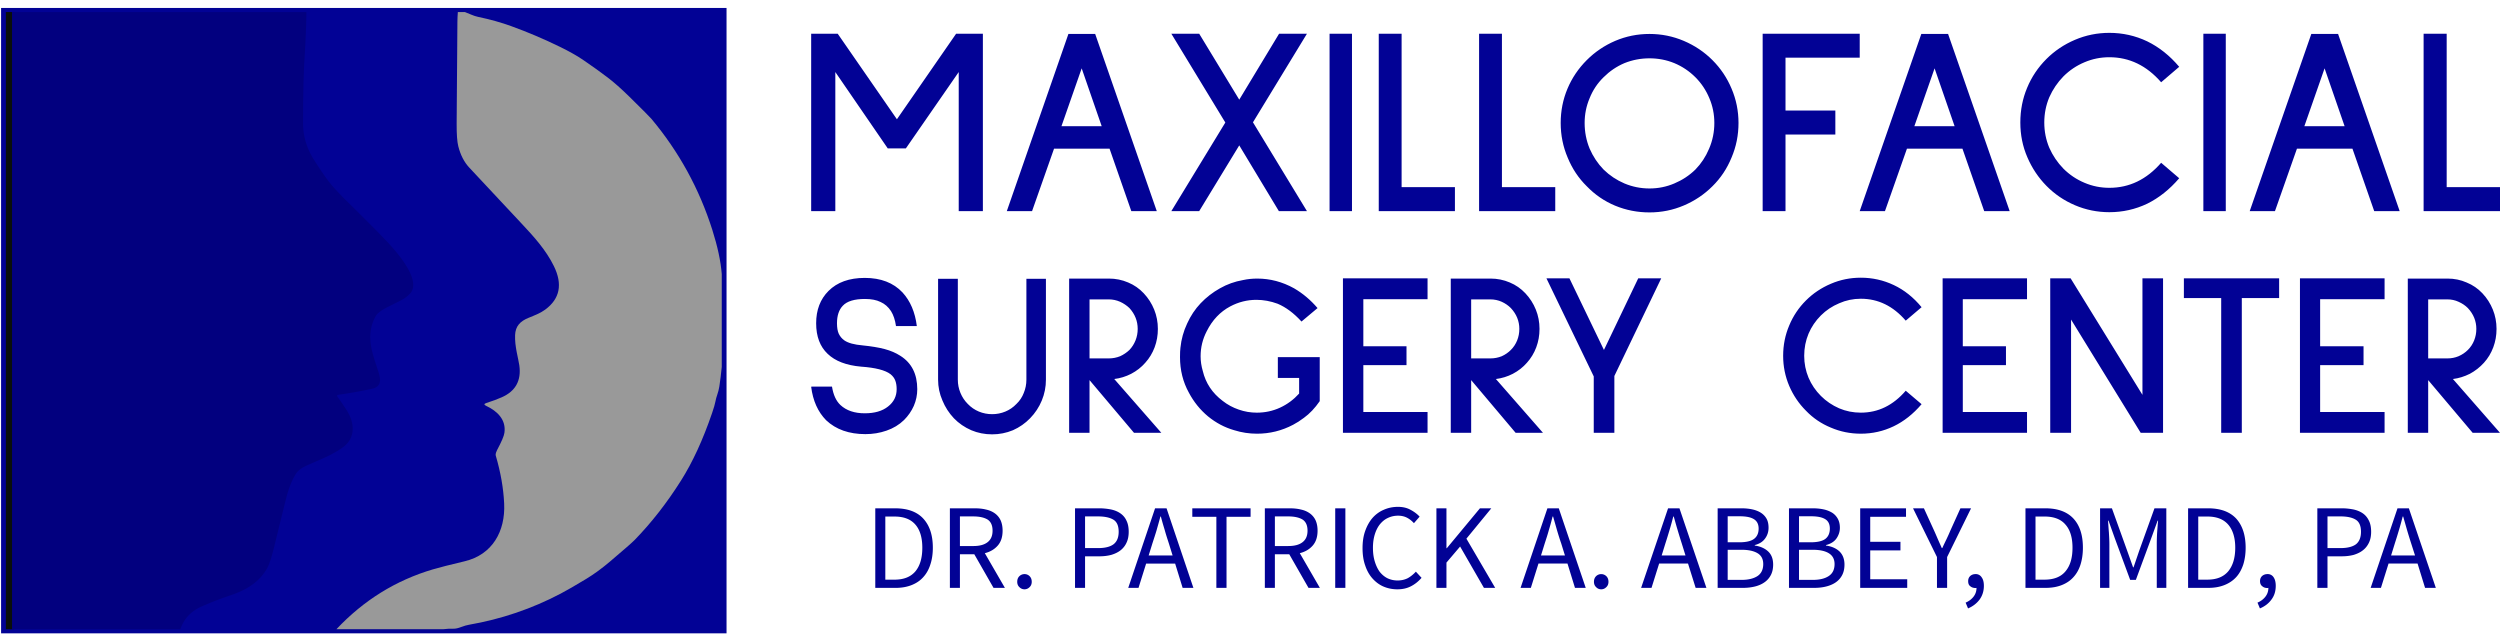
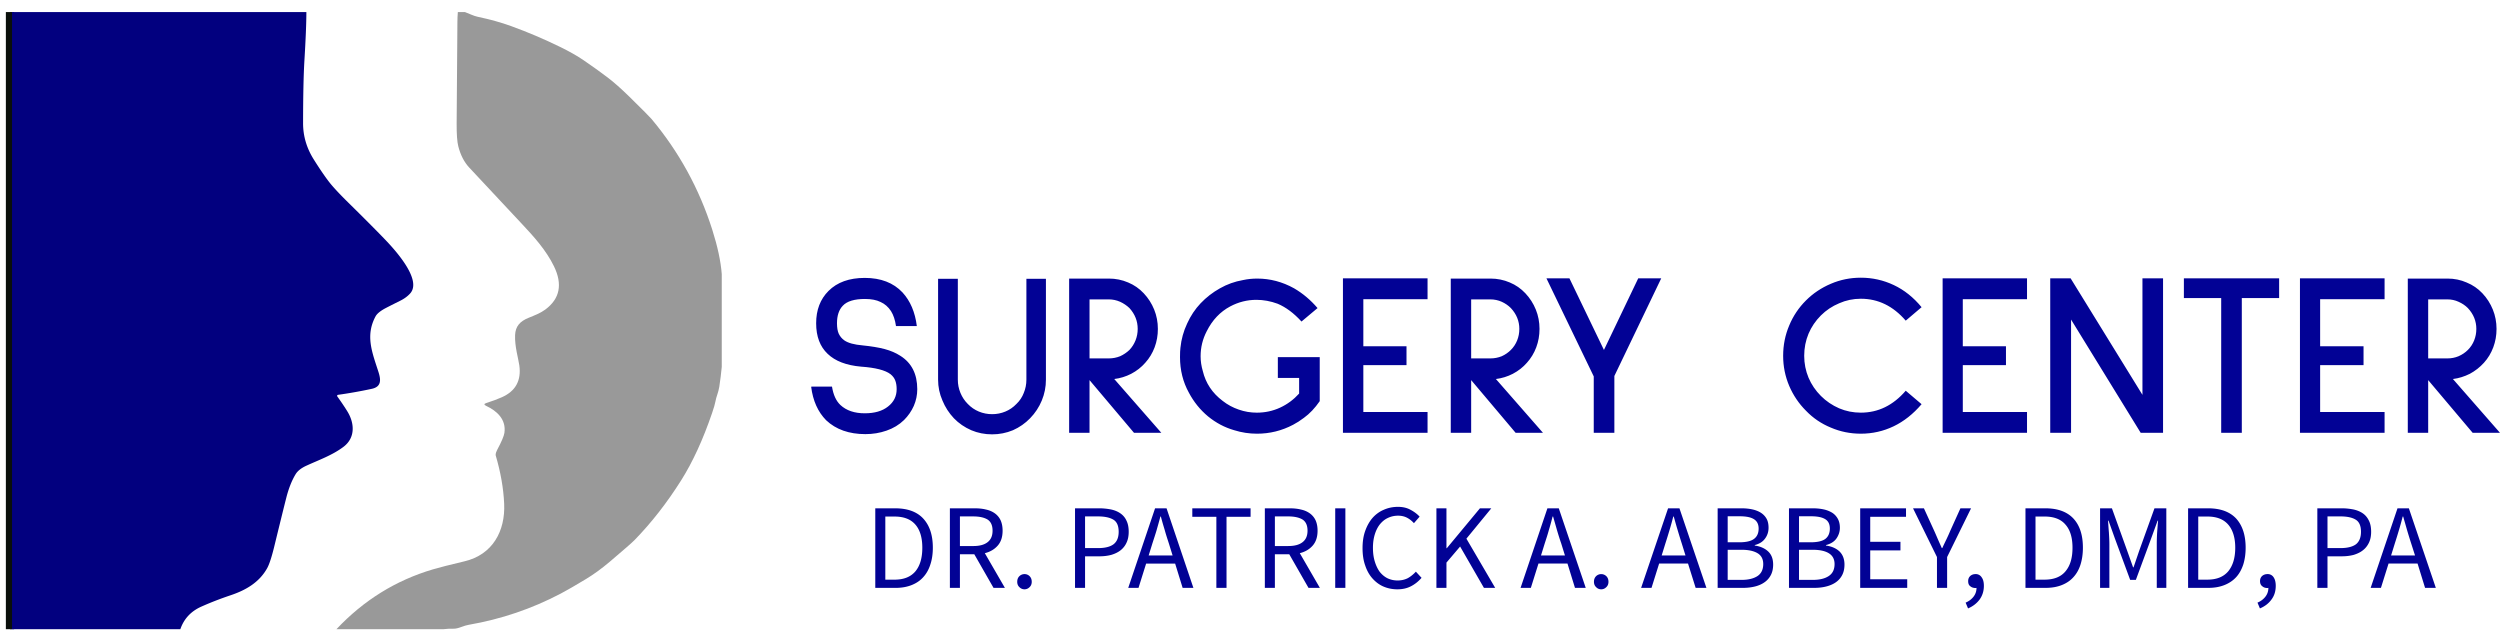
<svg xmlns="http://www.w3.org/2000/svg" version="1.0" color-interpolation-filters="sRGB" style="margin:auto" viewBox="66.57 98.48 206.77 53.04">
  <rect width="100%" height="100%" fill="none" class="background" />
  <g fill="#020295" class="icon-text-wrapper icon-svg-group iconsvg">
    <g transform="translate(66.66 99.138)" class="iconsvg-imagesvg">
-       <path class="image-rect" d="M0 0h60v51.724H0z" />
      <svg filter="url(#a)" width="60" height="51.724" class="image-svg-svg primary" style="overflow:visible">
        <svg viewBox="-2 -2 352 304">
          <path stroke="#060845" stroke-width="2" fill="none" d="m3 0 .01 300" />
          <path fill="#0a0f0b" d="m3 0 .01 300H0V0h3Z" />
          <path fill="#02007f" d="M146.08 0q-.01 7.99-.96 23.69-.62 10.47-.64 30.32-.01 9.34 5.16 17.58 4.55 7.23 7.62 11.16 2.82 3.59 9.17 9.84 11.18 11 17.46 17.52c4.68 4.84 18.73 19.92 12.64 26.67q-1.86 2.06-4.71 3.48-6.87 3.43-8 4.08-3.19 1.84-4.14 3.63c-4.95 9.27-1.7 17.26 1.37 26.75 1.22 3.77 1.75 7.36-3.17 8.42q-8.19 1.77-16.43 2.92a.5.5 0 0 0-.33.79q3.01 4.21 4.91 7.31c3.51 5.74 3.92 12.79-1.94 17.2-5.42 4.08-11.89 6.34-18.03 9.16q-3.75 1.73-5.2 4.11-2.8 4.62-4.55 11.49-1.99 7.86-5.79 23.46-1.93 7.93-3.51 10.76c-3.88 6.96-10.45 10.7-17.76 13.15q-7.55 2.54-14.24 5.53-7.59 3.39-10.2 10.98H3.01L3 0h143.08Z" />
          <path fill="#999" d="M223.16 0c2.19.79 4.07 1.85 6.32 2.32q8.88 1.86 16.24 4.54 12.01 4.36 23.67 10.06 6.79 3.31 11.53 6.55 6.01 4.1 11.57 8.3 4.65 3.52 10.76 9.53 9.45 9.29 10.55 10.6 20.07 23.95 29.6 53.93 3.89 12.24 4.6 21.56v45.09q-.46 4.84-1.19 9.63c-.44 2.88-1.5 4.79-1.93 7.37q-.27 1.59-1.58 5.43-6.63 19.41-15.1 32.82-10.29 16.29-22.57 28.91-1.77 1.82-11.96 10.46-5.95 5.05-11.55 8.43-7.86 4.76-12.42 7.16-21.02 11.05-44.64 15.15-1.6.28-3.6 1.04-2.37.9-3.7.86-2.65-.06-5.24.26h-51.83q19.82-21.09 46.93-29.11 4.55-1.35 15.38-3.92c13.57-3.23 19.84-14.63 19.23-28q-.5-11.2-4.11-23.45-.13-.44.15-1.39.16-.56.53-1.25 3.22-6.02 3.55-8.34c.94-6.51-3.64-10.67-8.84-13.1q-1.77-.83.09-1.42 4.34-1.39 7.48-2.78 10.05-4.45 8.52-15.49c-.45-3.27-2.29-9.23-2.06-14.73.18-4.36 2.46-6.73 6.51-8.38 3.2-1.3 5.93-2.37 8.19-4.05q10.61-7.88 4.19-21.04c-3.85-7.9-9.85-14.48-15.66-20.67q-16.74-17.8-25.56-27.34-3.68-3.98-5.29-10.34-.82-3.25-.79-10.93.01-4.44.37-49.52.02-2.39.21-4.75h3.45Z" />
        </svg>
      </svg>
      <defs>
        <filter id="a">
          <feColorMatrix values="0 0 0 0 0.996 0 0 0 0 0.996 0 0 0 0 0.996 0 0 0 1 0" class="icon-fecolormatrix" />
        </filter>
      </defs>
    </g>
    <g>
      <g data-gra="path-name" class="tp-name iconsvg-namesvg">
-         <path d="M147.862 115.94h-1.998v-11.502l-4.374 6.318h-1.494l-4.338-6.318v11.502h-1.998v-14.67h2.196l4.896 7.074 4.896-7.074h2.214v14.67Zm14.382 0h-2.106l-1.8-5.166h-4.59l-1.818 5.166h-2.088l5.094-14.652h2.214l5.094 14.652Zm-4.554-7.02-1.656-4.788-1.674 4.788h3.33Zm16.974 7.02h-2.322l-3.276-5.436-3.312 5.436h-2.304l4.464-7.326-4.464-7.344h2.304l3.312 5.454 3.294-5.454h2.304l-4.464 7.326 4.464 7.344Zm3.726 0h-1.854v-14.67h1.854v14.67Zm8.514 0h-6.3v-14.67h1.89v12.69h4.41v1.98Zm8.298 0h-6.3v-14.67h1.89v12.69h4.41v1.98Zm7.794.108q-1.494 0-2.844-.558-1.332-.558-2.34-1.602-1.026-1.008-1.584-2.376-.576-1.35-.576-2.862 0-1.494.558-2.826t1.602-2.376q1.008-1.008 2.34-1.584 1.35-.576 2.844-.576 1.494 0 2.844.576 1.35.576 2.358 1.584 1.026 1.026 1.584 2.358.576 1.35.576 2.844 0 1.512-.576 2.862-.558 1.368-1.584 2.376-1.008 1.008-2.358 1.584-1.35.576-2.844.576Zm0-12.744q-1.08 0-2.07.396-.972.414-1.728 1.17-.756.738-1.152 1.728-.414.972-.414 2.052 0 1.116.414 2.124.432.99 1.152 1.728.756.738 1.728 1.152.99.414 2.07.414 1.08 0 2.052-.414.99-.414 1.746-1.152.72-.738 1.134-1.728.432-1.008.432-2.124 0-1.08-.414-2.052-.414-.99-1.152-1.728-.756-.756-1.746-1.17-.972-.396-2.052-.396Zm17.388-.054h-6.138v4.374h4.122v1.98h-4.122v6.336h-1.89v-14.67h8.028v1.98Zm12.402 12.69h-2.106l-1.8-5.166h-4.59l-1.818 5.166h-2.088l5.094-14.652h2.214l5.094 14.652Zm-4.554-7.02-1.656-4.788-1.674 4.788h3.33Zm12.798 7.11q-1.494 0-2.844-.576-1.35-.576-2.358-1.602-1.008-1.026-1.584-2.376-.576-1.332-.576-2.862t.558-2.862q.558-1.35 1.602-2.394 1.008-1.008 2.358-1.584 1.35-.576 2.844-.576 1.656 0 3.132.702 1.476.72 2.646 2.106l-1.494 1.278q-1.8-2.07-4.284-2.07-1.08 0-2.052.414-.99.414-1.746 1.17-.738.756-1.17 1.728-.414.99-.414 2.088t.414 2.088q.432.972 1.17 1.728.756.756 1.746 1.17.972.414 2.052.414 2.484 0 4.284-2.07l1.494 1.278q-1.188 1.386-2.646 2.106-1.476.702-3.132.702Zm9.63-.09h-1.854v-14.67h1.854v14.67Zm14.382 0h-2.106l-1.8-5.166h-4.59l-1.818 5.166h-2.088l5.094-14.652h2.214l5.094 14.652Zm-4.554-7.02-1.656-4.788-1.674 4.788h3.33Zm12.852 7.02h-6.318v-14.67h1.908v12.69h4.41v1.98Z" />
        <path d="M140.676 125.45q-.108-.754-.413-1.239-.34-.52-.861-.753-.502-.251-1.292-.251-1.31 0-1.83.556-.485.502-.485 1.453 0 .539.144.862.161.34.466.556.467.323 1.508.413 1.076.107 1.83.305.736.197 1.292.556 1.4.88 1.4 2.764 0 .717-.287 1.381-.288.646-.808 1.167-.61.592-1.453.879-.826.287-1.741.287-2.028 0-3.248-1.148-1.023-1.041-1.238-2.764l.036-.018h1.686q.162 1.023.7 1.525.736.682 2.01.682 1.22 0 1.92-.556.718-.556.718-1.435 0-.413-.108-.7-.107-.305-.395-.539-.646-.502-2.44-.628-1.83-.161-2.763-1.058-.952-.898-.952-2.53 0-1.652 1.023-2.674 1.077-1.077 2.997-1.077 1.992 0 3.122 1.202.97 1.059 1.185 2.782h-1.723Zm7.95 8.954q-.916 0-1.723-.341-.826-.359-1.436-.987-.61-.646-.95-1.471-.36-.826-.36-1.723v-8.344h1.633v8.344q0 .574.216 1.095.215.52.61.915.395.412.915.628.52.215 1.095.215.574 0 1.094-.215.52-.216.915-.628.413-.395.61-.915.216-.52.216-1.095v-8.344h1.615v8.344q0 .897-.341 1.723-.341.825-.97 1.471-.61.628-1.417.987-.825.341-1.722.341Zm10.102-4.576 3.894 4.45h-2.26l-3.68-4.36v4.36h-1.686V121.52h3.284q.843 0 1.597.323.736.305 1.292.897.556.592.861 1.346.305.754.305 1.597 0 .807-.269 1.525-.27.718-.772 1.274-.484.557-1.166.915-.664.341-1.4.431Zm-.448-6.586h-1.597v4.881h1.597q.484 0 .933-.18.43-.196.771-.52.323-.34.503-.789t.18-.951q0-.97-.683-1.723-.34-.323-.771-.52-.449-.198-.933-.198Zm16.132 9.798q-.449.341-.897.574-1.4.736-2.98.736-.968 0-1.883-.287-1.185-.34-2.172-1.148-.969-.808-1.579-1.956-.735-1.328-.735-2.943 0-.503.035-.772.108-1.059.557-2.01.43-.95 1.112-1.669.7-.735 1.597-1.238.88-.502 1.902-.682.575-.125 1.185-.125 1.597 0 3.05.807 1.077.628 1.938 1.633l-1.328 1.113q-.95-1.041-1.973-1.472-.88-.323-1.759-.323-1.13 0-2.153.539-1.256.664-1.956 2.063-.503.97-.503 2.064 0 .61.18 1.22.359 1.508 1.65 2.477.593.466 1.329.717.717.252 1.489.252 1.023 0 1.92-.413t1.58-1.167v-1.292h-1.76v-1.722h3.464v3.642q-.592.862-1.31 1.382Zm10.228 1.238h-6.998v-12.776h6.998v1.723h-5.311v3.893h3.57v1.562h-3.57v3.876h5.311v1.722Zm5.653-4.45 3.894 4.45h-2.261l-3.679-4.36v4.36h-1.687V121.52h3.284q.844 0 1.597.323.736.305 1.292.897.557.592.862 1.346.305.754.305 1.597 0 .807-.27 1.525-.269.718-.771 1.274-.485.557-1.167.915-.663.341-1.4.431Zm-.449-6.586h-1.597v4.881h1.597q.485 0 .933-.18.431-.196.754-.52.34-.34.52-.789t.18-.951q0-.97-.7-1.723-.323-.323-.754-.52-.448-.198-.933-.198Zm14.123-1.74-3.876 8.075v4.701h-1.705v-4.665l-3.912-8.111h1.902l2.853 5.922 2.835-5.922h1.903Zm16.509 12.848q-1.31 0-2.477-.502-1.184-.485-2.063-1.4-.88-.88-1.382-2.046-.503-1.184-.503-2.494 0-1.328.503-2.512.484-1.167 1.382-2.064.879-.88 2.063-1.382 1.167-.502 2.477-.502 1.435 0 2.727.61 1.292.61 2.297 1.83l-1.31 1.113q-1.561-1.812-3.714-1.812-.952 0-1.795.376-.861.36-1.507 1.005-.664.664-1.023 1.508-.359.861-.359 1.83 0 .951.359 1.812.359.844 1.023 1.508.646.646 1.507 1.023.843.359 1.795.359 2.153 0 3.714-1.813l1.31 1.113q-1.04 1.22-2.315 1.83-1.274.61-2.71.61Zm13.745-.072h-6.98v-12.776h6.98v1.723h-5.312v3.893h3.571v1.562h-3.57v3.876h5.311v1.722Zm11.251 0h-1.848l-5.76-9.367v9.367h-1.723v-12.776h1.687l5.94 9.636v-9.636h1.704v12.776Zm9.6-11.143h-3.086v11.143h-1.705v-11.143h-3.086v-1.633h7.878v1.633Zm8.722 11.143h-6.999v-12.776h6.999v1.723h-5.33v3.893h3.59v1.562h-3.59v3.876h5.33v1.722Zm5.652-4.45 3.894 4.45h-2.26l-3.68-4.36v4.36h-1.686V121.52h3.284q.843 0 1.579.323.753.305 1.31.897.556.592.861 1.346.305.754.305 1.597 0 .807-.27 1.525-.268.718-.77 1.274-.503.557-1.167.915-.682.341-1.4.431Zm-.448-6.586H267.4v4.881h1.597q.484 0 .915-.18.448-.196.771-.52.341-.34.52-.789.18-.449.18-.951 0-.97-.7-1.723-.323-.323-.771-.52-.43-.198-.915-.198Z" data-gra="path-name-1" />
      </g>
      <path d="M138.963 140.522v6.58h1.69c.49 0 .93-.08 1.31-.23.38-.15.7-.36.96-.65.26-.28.46-.63.59-1.04.14-.41.21-.88.21-1.4 0-1.05-.27-1.85-.8-2.42-.52-.56-1.3-.84-2.31-.84Zm1.59 5.9h-.76v-5.22h.76c.77 0 1.34.22 1.73.67.38.44.57 1.08.57 1.91 0 .84-.19 1.49-.57 1.95-.39.46-.96.69-1.73.69Zm5.41-2.78v-2.45h1.1c.52 0 .91.09 1.19.26.27.18.41.48.41.92 0 .43-.14.74-.41.95-.28.22-.67.32-1.19.32Zm2.78 3.46h.94l-1.66-2.87c.44-.11.8-.32 1.07-.63s.4-.72.4-1.23c0-.34-.06-.63-.17-.87a1.47 1.47 0 0 0-.48-.57c-.2-.14-.44-.25-.73-.31-.28-.07-.59-.1-.93-.1h-2.05v6.58h.83v-2.78h1.19Zm1.96-.5c0 .18.06.33.18.44a.582.582 0 0 0 .84 0c.12-.11.18-.26.18-.44 0-.2-.06-.35-.18-.47a.583.583 0 0 0-.41-.17c-.17 0-.31.06-.43.17-.12.12-.18.27-.18.47Zm4.78-6.08v6.58h.83v-2.61h1.18c.36 0 .69-.04.99-.12.3-.09.55-.21.77-.38.21-.17.38-.38.49-.63.12-.25.18-.55.18-.9 0-.36-.06-.67-.18-.91-.11-.25-.28-.45-.49-.6-.21-.15-.46-.26-.77-.33-.3-.06-.63-.1-.99-.1Zm1.91 3.29h-1.08v-2.62h1.08c.57 0 .99.1 1.28.28.28.18.42.51.42.99 0 .47-.14.81-.42 1.03-.28.21-.7.32-1.28.32Zm6.16.61h-1.98l.31-1c.12-.37.24-.73.35-1.1.1-.36.21-.73.31-1.12h.04c.1.39.21.76.32 1.12.1.37.22.73.34 1.1Zm.21.67.62 2.01h.89l-2.22-6.58h-.95l-2.22 6.58h.85l.63-2.01Zm3.41-3.87v5.88h.84v-5.88h1.99v-.7h-4.82v.7Zm4.84 2.42v-2.45h1.1c.52 0 .91.09 1.19.26.27.18.41.48.41.92 0 .43-.14.74-.41.95-.28.22-.67.32-1.19.32Zm2.78 3.46h.94l-1.66-2.87c.44-.11.8-.32 1.07-.63s.4-.72.4-1.23c0-.34-.06-.63-.17-.87a1.47 1.47 0 0 0-.48-.57c-.2-.14-.44-.25-.73-.31-.28-.07-.59-.1-.93-.1h-2.05v6.58h.83v-2.78h1.19Zm2.21-6.58v6.58h.84v-6.58Zm2.26 3.29c0 .54.07 1.02.22 1.44.14.42.34.78.6 1.07.26.29.56.52.91.67.35.15.73.23 1.15.23.42 0 .79-.08 1.12-.25.33-.17.62-.4.88-.7l-.47-.51c-.21.23-.44.41-.67.54-.24.12-.52.19-.84.19-.32 0-.6-.07-.85-.19-.25-.13-.46-.31-.64-.54-.17-.24-.3-.52-.4-.85-.1-.33-.15-.7-.15-1.12 0-.41.05-.77.15-1.1.1-.33.24-.61.42-.84.19-.23.4-.41.66-.53.25-.12.53-.19.85-.19.28 0 .53.06.74.17.21.11.4.26.57.45l.47-.54c-.19-.21-.44-.4-.74-.56-.3-.17-.65-.25-1.05-.25-.42 0-.81.08-1.17.24-.36.15-.67.38-.93.67-.26.3-.46.66-.61 1.08-.15.42-.22.89-.22 1.42Zm6.11-3.29v6.58h.83v-2.09l1.13-1.33 1.97 3.42h.93l-2.38-4.07 2.06-2.51h-.94l-2.74 3.3h-.03v-3.3Zm10.63 3.9h-1.98l.31-1c.12-.37.24-.73.34-1.1.11-.36.21-.73.31-1.12h.04c.11.39.22.76.32 1.12.11.37.22.73.35 1.1Zm.21.67.62 2.01h.89l-2.23-6.58h-.94l-2.22 6.58h.85l.63-2.01Zm2.19 1.51c0 .18.06.33.18.44.11.12.26.18.42.18.16 0 .3-.06.42-.18.12-.11.18-.26.18-.44 0-.2-.06-.35-.18-.47a.607.607 0 0 0-.84 0c-.12.12-.18.27-.18.47Zm7.57-2.18h-1.97l.31-1c.12-.37.23-.73.34-1.1.11-.36.21-.73.31-1.12h.04c.11.39.21.76.32 1.12.11.37.22.73.34 1.1Zm.21.67.63 2.01h.89l-2.23-6.58h-.94l-2.23 6.58h.86l.63-2.01Zm2.45-4.57v6.58h2.1c.36 0 .7-.04 1.01-.12.31-.08.57-.2.79-.36.22-.16.39-.36.51-.6s.18-.52.18-.85c0-.45-.13-.81-.4-1.07s-.64-.43-1.12-.5v-.04c.39-.1.67-.28.86-.55.19-.26.28-.56.28-.88 0-.29-.05-.54-.16-.74-.11-.2-.27-.37-.47-.5-.19-.12-.43-.22-.71-.28-.27-.06-.58-.09-.91-.09Zm1.8 2.81h-.97v-2.15h1.01c.52 0 .91.08 1.16.24.26.16.39.42.39.78 0 .36-.12.65-.37.84-.24.19-.65.29-1.22.29Zm.18 3.11h-1.15v-2.49h1.15c.58 0 1.02.1 1.33.29.31.19.46.49.46.89 0 .45-.16.78-.47.99-.32.21-.76.32-1.32.32Zm3.92-5.92v6.58h2.09c.37 0 .71-.04 1.01-.12.31-.08.58-.2.8-.36.22-.16.39-.36.51-.6s.18-.52.18-.85c0-.45-.14-.81-.4-1.07-.27-.26-.64-.43-1.13-.5v-.04c.39-.1.68-.28.87-.55.18-.26.28-.56.28-.88 0-.29-.06-.54-.17-.74-.11-.2-.26-.37-.46-.5-.2-.12-.43-.22-.71-.28-.28-.06-.58-.09-.92-.09Zm1.8 2.81h-.97v-2.15h1.01c.52 0 .9.08 1.16.24.26.16.38.42.38.78 0 .36-.12.65-.36.84-.24.19-.65.29-1.22.29Zm.17 3.11h-1.14v-2.49h1.14c.58 0 1.03.1 1.33.29.31.19.47.49.47.89 0 .45-.16.78-.48.99-.31.21-.75.32-1.32.32Zm3.92-5.92v6.58h3.89v-.71h-3.06v-2.39h2.5v-.71h-2.5v-2.07h2.96v-.7Zm6.35 4.03v2.55h.84v-2.55l1.98-4.03h-.88l-.84 1.86c-.1.24-.21.48-.32.71-.11.23-.23.47-.34.72h-.04c-.11-.25-.22-.49-.32-.72-.1-.23-.2-.47-.31-.71l-.85-1.86h-.9Zm2.37 3.77.2.48c.4-.17.72-.42.96-.74.23-.32.35-.7.35-1.13 0-.3-.06-.54-.19-.71a.564.564 0 0 0-.5-.26c-.17 0-.31.05-.43.15-.12.11-.18.25-.18.43 0 .19.05.33.17.42.12.1.26.15.42.15.04 0 .08 0 .1-.01 0 .27-.08.51-.24.72-.16.21-.38.38-.66.5Zm4.95-7.8v6.58h1.68c.5 0 .94-.08 1.32-.23.38-.15.7-.36.96-.65.26-.28.46-.63.59-1.04.13-.41.2-.88.2-1.4 0-1.05-.26-1.85-.79-2.42-.53-.56-1.3-.84-2.32-.84Zm1.58 5.9h-.75v-5.22h.75c.77 0 1.35.22 1.73.67.39.44.58 1.08.58 1.91 0 .84-.19 1.49-.58 1.95-.38.46-.96.69-1.73.69Zm4.59-5.9v6.58h.77v-3.62c0-.29-.02-.62-.04-.97-.03-.36-.05-.68-.07-.97h.04l.52 1.46 1.27 3.44h.47l1.27-3.44.53-1.46h.04c-.03.29-.05.61-.08.97-.02.35-.03.68-.03.97v3.62h.79v-6.58h-.98l-1.27 3.53-.46 1.35h-.04l-.48-1.35-1.27-3.53Zm7.28 0v6.58h1.69c.49 0 .93-.08 1.31-.23.38-.15.7-.36.97-.65.26-.28.45-.63.59-1.04.13-.41.2-.88.2-1.4 0-1.05-.27-1.85-.79-2.42-.53-.56-1.3-.84-2.32-.84Zm1.59 5.9h-.75v-5.22h.75c.77 0 1.34.22 1.73.67.38.44.58 1.08.58 1.91 0 .84-.2 1.49-.58 1.95-.39.46-.96.69-1.73.69Zm4.15 1.9.2.48c.41-.17.73-.42.96-.74.24-.32.35-.7.35-1.13 0-.3-.06-.54-.18-.71a.57.57 0 0 0-.51-.26c-.16 0-.31.05-.43.15-.12.11-.18.25-.18.43 0 .19.06.33.18.42.11.1.25.15.41.15.05 0 .08 0 .1-.01 0 .27-.08.51-.24.72-.16.21-.38.38-.66.5Zm4.95-7.8v6.58h.84v-2.61h1.18c.36 0 .69-.04.99-.12.29-.09.55-.21.76-.38.22-.17.38-.38.5-.63s.18-.55.18-.9c0-.36-.06-.67-.18-.91-.12-.25-.28-.45-.49-.6-.21-.15-.47-.26-.77-.33-.3-.06-.63-.1-.99-.1Zm1.92 3.29h-1.08v-2.62h1.08c.57 0 .99.1 1.27.28.28.18.42.51.42.99 0 .47-.14.81-.41 1.03-.28.21-.71.32-1.28.32Zm6.16.61h-1.98l.31-1c.12-.37.23-.73.34-1.1.11-.36.21-.73.31-1.12h.04c.11.39.22.76.32 1.12.11.37.22.73.34 1.1Zm.21.67.62 2.01h.89l-2.23-6.58h-.94l-2.22 6.58h.85l.63-2.01Z" data-gra="path-slogan" class="tp-slogan iconsvg-slogansvg" />
    </g>
  </g>
</svg>